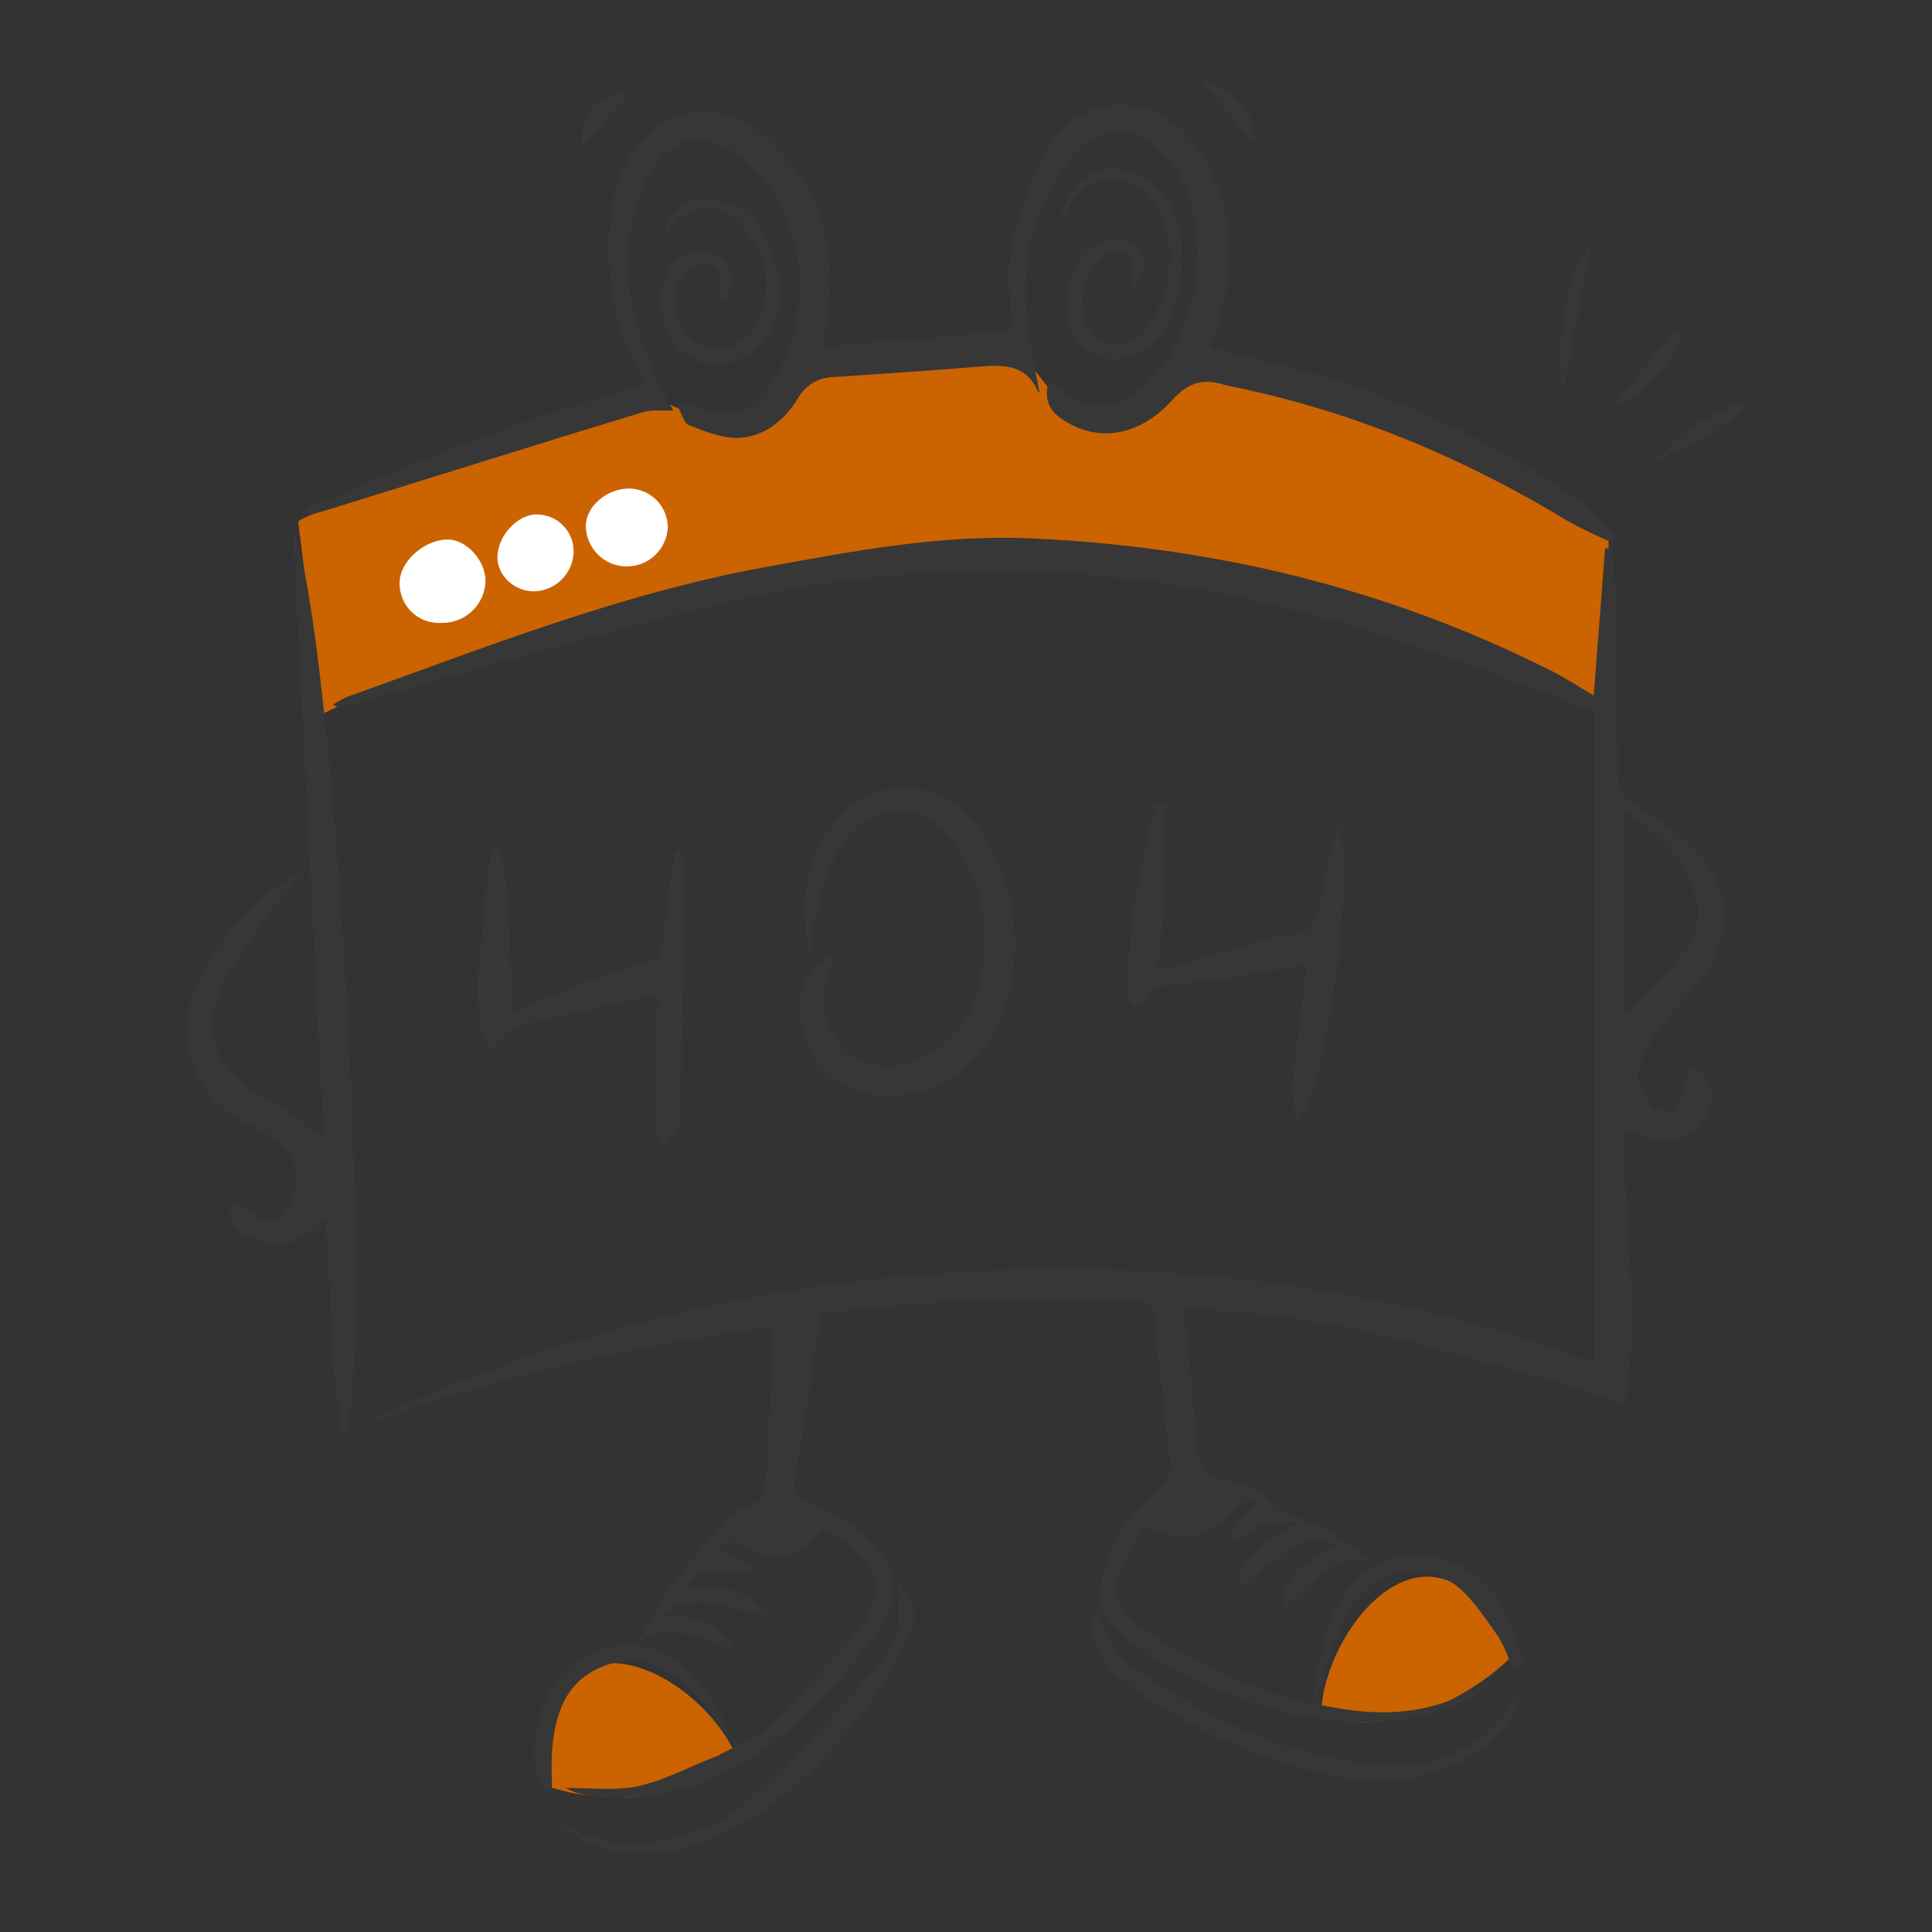
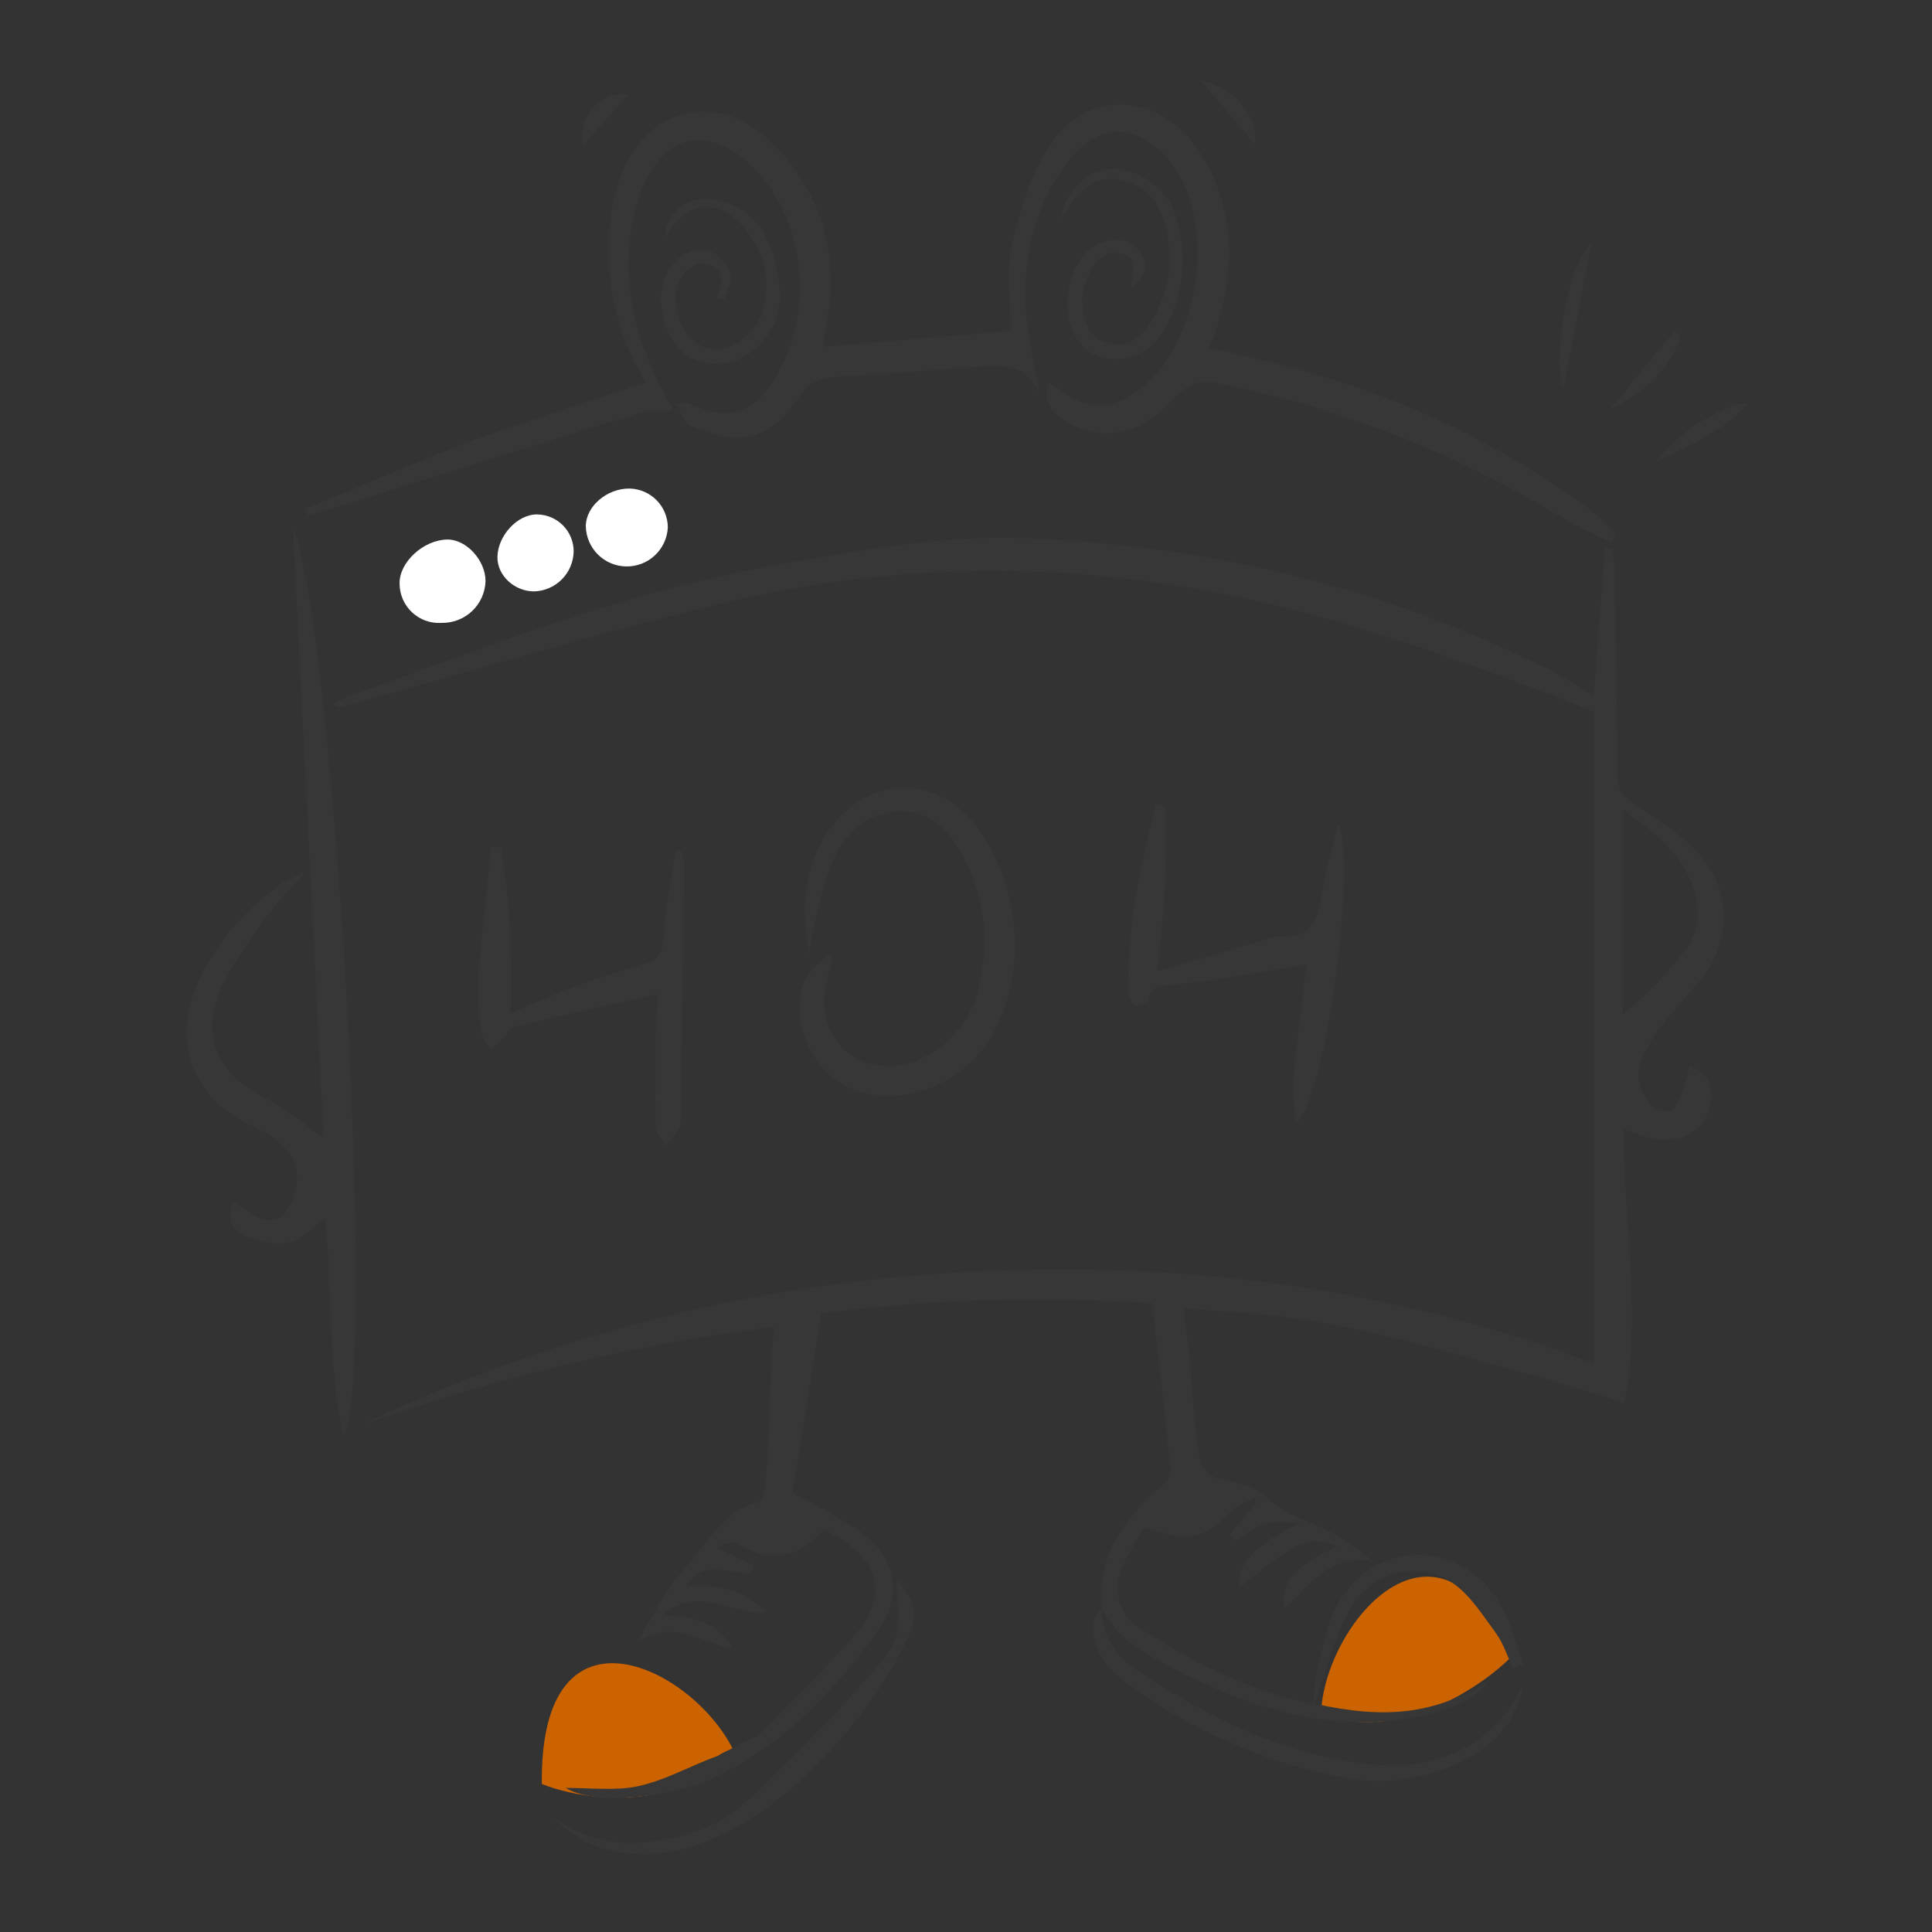
<svg xmlns="http://www.w3.org/2000/svg" width="460" height="460" viewBox="0 0 460 460" fill="none">
  <rect x="0" y="0" width="460" height="460" fill="#333333" stroke="none" />
-   <path d="M76.696 170L71 124.197C73.025 121.687 128.379 103.491 155.803 94.707L172.89 102.236L183.649 99.727L193.775 86.55C209.385 84.877 240.986 81.907 242.505 83.413C244.024 84.919 250.31 93.243 253.264 97.217L268.452 99.727L284.907 87.178L315.284 94.08L351.357 107.883L383 127.334V170C276.173 103.24 134.286 142.183 76.696 170Z" fill="#CC6301" />
  <path d="M314.53 408.27C315.043 386.908 342.5 354.185 359.784 394.537C353.391 401.001 333.988 414.933 314.53 408.27Z" fill="#CC6301" />
  <path d="M175 417.48C165.677 397.145 128.473 378.577 129.006 424.756C137.663 428.255 159.553 432.173 175 417.48Z" fill="#CC6301" />
  <path d="M262.321 382.575C261.051 369.486 268.484 360.896 277.405 353.005C277.842 352.58 278.187 352.07 278.419 351.506C278.651 350.942 278.764 350.336 278.752 349.727C277.405 336.88 275.905 324.045 274.342 310.334C248.066 308.521 221.676 309.321 195.558 312.723L188.709 355.369C193.69 358.19 199.217 360.807 204.199 364.264C213.386 370.617 215.241 379.716 208.761 388.649C198.239 403.148 186.027 415.893 169.368 423.555C160.473 427.634 141.873 430.125 134.693 425.69C139.776 425.69 146.788 426.376 151.616 425.347C158.682 423.835 164.072 420.518 170.908 418.066C172.815 416.795 174.362 416.554 175.366 415.474L175.264 415.563C177.323 414.533 179.839 413.949 181.377 412.411C188.848 404.939 196.282 397.391 203.309 389.538C213.17 378.496 207.757 369.499 196.041 364.276C190.259 371.164 183.473 372.129 175.62 367.568C174.35 366.831 172.291 367.466 170.703 368.559L179.521 372.752L179.077 374.455C173.994 375.078 167.818 370.871 163.434 377.466C170.626 377.39 177.209 378.165 182.33 383.82C174.35 384.659 166.128 377.161 157.614 384.621C164.883 384.748 170.88 386.069 174.426 392.55C166.979 391.114 160.181 385.18 151.553 391.038C155.822 384.316 158.656 378.115 163.066 373.387C168.644 367.415 171.703 359.987 180.534 357.585C181.589 357.305 182.143 354.656 182.27 353.245C183.426 340.195 183.168 329.559 184.223 315.925C149.799 320.309 119.175 327.781 85.882 339.307C131.308 317.735 180.544 305.338 230.769 302.824C281.484 300.283 330.94 306.281 379.443 324.643V169.374C347.078 156.768 314.04 144.62 278.866 139.207C243.485 133.702 207.369 135.156 172.545 143.489C141.883 150.808 111.665 160.008 81.231 168.357C80.774 168.484 80.253 168.433 79.312 167.747C80.407 167.043 81.554 166.422 82.743 165.892C115.477 154.176 147.868 141.265 182.292 135.013C203.106 131.201 223.908 127.249 245.268 128.177C289.006 130.096 330.661 140.096 369.799 159.945C372.963 161.546 375.936 163.528 379.456 165.6C380.371 153.655 381.261 142.104 382.163 130.566H383.929C384.107 132.637 384.387 134.708 384.425 136.792C384.717 152.854 385.009 168.916 385.162 184.978C385.162 188.104 386.509 189.591 389.088 191.332C394.603 194.953 400.296 198.702 404.667 203.518C412.177 211.79 412.203 223.303 405.595 232.325C402.469 236.582 398.53 240.242 395.429 244.524C393.167 247.65 390.816 251.17 390.13 254.817C389.647 257.473 391.401 260.903 393.015 263.419C393.701 264.474 397.767 264.906 398.364 264.131C400.054 261.958 400.766 259.048 401.77 256.342C401.982 255.536 402.101 254.709 402.126 253.876C406.637 255.02 408.479 259.201 406.827 264.258C404.502 271.463 396.878 273.42 386.687 268.833C386.369 290.028 390.994 313.934 386.687 334.151C383.927 332.884 370.016 329.044 367.138 328.075C341.914 321.226 323.735 315.176 297.673 312.634L282.081 311.585C281.991 312.854 281.991 312.92 282.081 314.189C283.898 325.307 283.669 336.969 285.766 348.024C286.033 348.873 286.488 349.651 287.098 350.3C287.707 350.949 288.455 351.452 289.286 351.773C293.911 353.119 298.473 353.336 302.54 357.3C306.275 360.96 312.261 362.269 317.089 364.924C320.075 366.564 322.769 368.737 327.001 371.659C315.996 369.741 311.956 377.949 305.818 382.803C304.306 377.098 309.287 371.723 318.601 368.279C314.179 366.373 310.787 366.538 306.085 369.626C302.273 372.168 298.854 375.065 294.992 378.013C294.458 372.079 299.464 367.39 309.554 362.624C306.835 362.624 303.975 362.078 301.447 362.764C298.918 363.45 296.478 365.42 294.013 366.831L292.641 365.471L299.134 357.847L298.778 356.665C297.177 357.44 295.258 357.872 294.038 359.041C285.982 366.767 283.606 367.39 272.436 363.578C270.581 366.983 268.179 370.35 266.845 374.112C265.878 376.544 265.811 379.241 266.657 381.717C267.503 384.194 269.205 386.287 271.458 387.62C283.911 395.854 297.19 402.36 312.667 405.791C312.785 403.232 313.082 400.684 313.557 398.166C315.005 392.613 315.768 386.552 318.576 381.723C327.408 366.475 347.561 366.386 356.863 381.368C359.62 385.802 360.878 391.165 362.822 396.108L360.281 397.264C358.909 394.392 357.943 391.241 356.1 388.738C352.936 384.443 349.899 379.538 345.604 376.729C337.116 371.189 326.035 374.404 321.054 383.833C317.547 390.453 315.742 397.976 312.985 405.638C329.364 409.273 341.21 408.409 354.527 400.276C350.27 405.892 340.928 408.713 331.347 409.679C312.718 411.547 295.995 405.778 279.806 397.442C272.767 393.833 265.829 390.237 262.143 382.651L262.321 382.575ZM386.343 192.666V241.55C391.858 237.048 396.842 231.932 401.198 226.302C404.769 221.676 405.01 216.25 402.926 210.736C399.8 202.438 393.104 197.584 386.343 192.666Z" fill="#373737" />
  <path d="M383.574 129.041C380.104 127.581 376.711 125.944 373.409 124.136C348.833 109.205 322.707 98.188 294.51 92.279C293.5 92.115 292.499 91.898 291.511 91.631C286.542 90.055 282.984 90.958 279.096 95.266C271.789 103.373 262.767 105.101 255.13 101.123C251.509 99.23 248.129 96.829 249.615 91.123C251 91.936 252.017 92.394 252.881 93.067C258.65 97.426 263.339 97.718 269.4 94.046C285.805 84.147 290.647 51.921 277.863 37.638C270.303 29.188 261.509 29.277 254.482 38.312C245.981 49.215 243.224 61.922 244.393 75.455C244.901 81.478 246.413 87.412 247.468 93.372C247.468 93.372 247.226 93.372 247.214 93.372C244.278 86.409 238.458 86.853 232.41 87.349C221.177 88.289 209.931 88.988 198.685 89.763C196.912 89.753 195.169 90.22 193.637 91.114C192.106 92.008 190.843 93.297 189.981 94.846C186.893 99.929 182.14 103.932 176.003 104.249C172.051 104.44 167.87 102.725 164.045 101.225C162.774 100.717 162.241 98.252 161.046 96.142C162.8 96.015 163.346 95.799 163.715 95.964C173.474 100.412 179.179 98.696 184.733 89.611C194.225 74.07 191.607 51.566 178.913 39.392C168.582 29.493 157.539 32.035 152.685 45.568C147.513 60.016 149.279 74.133 155.303 87.908C156.866 91.491 158.835 94.884 160.284 97.731C157.984 97.845 155.201 97.464 152.837 98.201C128.198 105.698 103.635 113.449 79.034 121.074C77.153 121.658 75.222 122.167 73.341 122.7L72.769 121.163C86.074 115.686 99.226 109.841 112.695 104.834C126.165 99.827 139.774 95.736 153.765 91.085C146.68 79.551 143.714 65.955 145.353 52.519C145.677 49.462 146.298 46.445 147.208 43.509C152.876 25.579 170.894 20.865 184.148 34.284C196.779 47.08 200.07 62.811 196.194 80.195C196.055 80.843 195.928 81.466 195.699 82.596L240.657 78.784C240.657 72.138 239.551 65.022 240.936 58.453C242.626 50.434 245.231 42.124 249.514 35.224C258.409 20.865 276.377 21.704 285.704 36.291C294.294 49.697 293.951 64.044 289.516 78.695C289.122 79.966 288.563 81.237 287.953 82.787C294.929 84.477 301.677 85.989 308.361 87.755C333.684 94.441 357.523 105.835 378.631 121.341C380.834 123.219 382.878 125.276 384.744 127.491L383.574 129.041Z" fill="#373737" />
  <path d="M77.063 270.841C74.632 222.553 72.196 174.186 69.757 125.737C79.668 149.449 89.923 329.281 81.727 341.836C77.915 323.919 79.185 306.738 77.394 289.99C74.623 291.998 72.056 295.073 68.943 295.785C65.83 296.496 61.941 295.658 58.778 294.412C55.613 293.167 53.695 290.6 55.55 286.305C56.821 287.03 57.812 287.576 58.701 288.186C61.7 290.41 65.398 291.807 67.888 288.707C69.98 285.997 70.978 282.6 70.684 279.189C69.693 272.836 64.14 270.091 58.816 267.473C46.604 261.463 41.597 249.404 46.108 236.569C49.641 226.632 56.363 218.932 64.381 212.324C66.678 210.314 69.39 208.834 72.323 207.991C69.375 211.384 66.135 214.586 63.53 218.157C59.718 223.557 55.626 228.958 52.792 234.905C47.57 245.896 51.522 255.236 62.285 260.967C67.38 263.674 71.84 267.308 77.063 270.841Z" fill="#373737" />
  <path d="M192.686 227.598C191.123 217.852 190.882 208.144 196.27 199.35C205.889 183.72 224.404 183.644 234.188 199.16C244.354 215.234 244.074 236.786 233.604 250.242C225.979 259.976 211.747 263.712 201.467 258.655C192.267 254.131 187.604 241.271 192.204 232.376C193.246 230.368 195.457 228.958 197.134 227.293L198.087 228.31C197.414 232.058 195.838 235.934 196.219 239.556C197.579 252.886 211.264 258.096 222.904 249.988C228.192 246.375 231.869 240.848 233.159 234.575C235.446 224.078 234.607 213.824 229.486 204.23C226.322 198.308 222.027 193.2 214.683 193.187C207.338 193.175 201.975 197.52 198.9 203.721C196.359 208.982 195.228 214.967 193.678 220.686C193.2 222.966 192.869 225.275 192.686 227.598Z" fill="#373737" />
  <path d="M156.696 236.709C144.904 239.339 133.62 241.792 122.387 244.46C121.485 244.664 120.862 245.998 120.1 246.773C119.032 247.866 117.939 248.921 116.859 249.988C116.059 248.616 114.724 247.294 114.572 245.845C113.955 241.282 113.743 236.672 113.937 232.071C114.674 221.905 115.919 211.816 116.948 201.701H119.261C119.82 205.869 120.532 210.011 120.9 214.192C121.294 218.614 121.447 223.087 121.548 227.509C121.65 231.931 121.548 236.404 121.548 241.258C125.792 239.454 130.037 237.446 134.433 235.819C140.462 233.46 146.608 231.412 152.846 229.682C156.76 228.678 157.738 226.836 158.018 223.036C158.513 216.161 159.822 209.338 160.801 202.489H162.071C162.468 203.461 162.733 204.483 162.859 205.526C162.63 225.493 162.364 245.452 162.059 265.402C162.164 266.426 162.034 267.46 161.677 268.426C160.701 270.007 159.623 271.522 158.45 272.963C157.637 271.412 156.175 269.9 156.137 268.337C155.934 260.827 156.137 253.317 156.137 245.807C156.29 242.694 156.544 239.644 156.696 236.709Z" fill="#373737" />
  <path d="M318.665 196.084C323.176 206.517 315.399 262.403 308.601 267.511C308.296 263.496 307.61 260.294 307.902 257.18C308.753 248.031 309.999 238.907 311.117 229.555C303.772 230.826 296.504 232.096 289.235 233.278C286.198 233.761 283.136 234.028 280.086 234.333C277.24 234.612 274.228 234.333 273.25 238.145C273.084 238.806 270.924 239.695 270.441 239.416C269.918 239.048 269.477 238.573 269.149 238.024C268.82 237.474 268.611 236.862 268.535 236.226C268.616 229.577 269.074 222.937 269.908 216.34C271.178 208.016 273.338 199.82 275.117 191.586L277.405 191.802C277.405 198.27 277.633 204.751 277.341 211.193C277.049 217.636 276.223 224.37 275.613 231.207C283.86 228.818 291.662 226.543 299.477 224.307C301.282 223.786 303.124 222.884 304.916 222.973C312.032 223.354 313.951 219.288 314.751 213.125C315.514 207.343 317.318 201.803 318.665 196.084Z" fill="#373737" />
  <path d="M262.165 382.423C262.171 385.517 262.974 388.556 264.496 391.25C266.018 393.943 268.209 396.198 270.857 397.799C288.1 409.235 306.437 418.244 327.34 420.163C339.043 421.243 349.679 417.901 357.837 408.854C359.489 407.024 360.569 404.686 362.666 401.395C360.366 412.031 353.644 416.961 345.715 420.455C337.012 424.18 327.347 425.03 318.127 422.883C299.842 419.202 282.613 411.473 267.705 400.264C263.372 396.96 260.157 392.716 260.145 386.972C260.145 385.523 261.555 384.087 262.305 382.626L262.165 382.423Z" fill="#373737" />
  <path d="M213.562 376.12C217.54 380.301 218.645 384.888 216.51 389.132C213.311 396.058 209.347 402.605 204.693 408.65C194.768 420.887 183.688 432.057 168.681 438.207C160.218 441.676 151.373 442.693 142.656 439.859C138.387 438.474 134.651 435.424 131.105 432.324C134.457 434.863 138.277 436.716 142.345 437.778C146.414 438.84 150.652 439.089 154.817 438.512C163.318 437.508 171.425 434.776 177.601 428.994C188.218 419.183 198.321 408.83 207.87 397.976C214.693 390.11 214.109 389.196 213.562 376.12Z" fill="#373737" />
  <path d="M269.313 68.479C269.72 64.667 271.092 60.74 266.365 60.245C262.032 59.8 260.088 63.091 258.741 66.598C258.061 68.171 257.707 69.866 257.699 71.58C257.89 75.76 258.639 80.017 263.278 81.58C267.916 83.143 271.512 80.678 273.748 77.107C276.063 73.606 277.579 69.638 278.189 65.486C278.799 61.333 278.489 57.097 277.281 53.078C275.642 47.461 272.033 43.382 265.908 42.658C259.783 41.934 256.543 45.784 253.849 50.448C253.506 51.019 253.086 51.54 252.578 52.316C253.747 45.466 258.068 40.993 264.015 40.256C269.784 39.532 277.624 44.361 279.657 50.536C282.659 59.195 282.106 68.69 278.12 76.942C275.146 83.194 269.657 86.167 263.71 85.38C258.932 84.757 255.463 81.135 254.497 75.773C253.226 68.797 255.895 61.122 260.774 58.517C264.332 56.611 268.233 56.28 271.08 59.597C273.38 62.278 273.126 65.353 269.313 68.479Z" fill="#373737" />
  <path d="M170.638 70.919C171.908 67.551 173.065 64.082 168.325 62.85C164.958 61.973 161.463 65.391 160.968 69.673C160.256 75.9 163.903 82.037 168.859 82.978C174.018 83.944 179.787 79.966 181.566 74.083C183.802 66.382 181.782 59.419 176.661 53.611C170.574 46.711 162.467 48.389 158.223 57.055C158.604 50.219 163.763 46.19 170.93 47.703C179.38 49.507 183.091 55.886 184.844 63.65C186.598 71.414 185.785 78.403 179.202 83.575C173.865 87.781 166.597 87.552 162.226 83.575C157.308 79.064 155.77 69.597 159.227 64.235C161.578 60.626 165.123 58.593 169.253 59.94C170.356 60.427 171.346 61.139 172.16 62.029C172.973 62.919 173.593 63.969 173.98 65.111C174.513 66.865 172.989 69.229 172.366 71.325L170.638 70.919Z" fill="#373737" />
  <path d="M105.164 148.306C103.882 148.394 102.594 148.219 101.382 147.789C100.17 147.359 99.06 146.685 98.119 145.808C97.179 144.93 96.429 143.869 95.916 142.69C95.404 141.511 95.139 140.239 95.138 138.953C95.024 133.87 100.818 128.559 106.46 128.457C111.022 128.368 115.673 133.464 115.597 138.458C115.491 141.137 114.34 143.669 112.39 145.51C110.439 147.351 107.846 148.354 105.164 148.306Z" fill="white" />
  <path d="M159.007 125.56C158.887 128.092 157.787 130.479 155.94 132.216C154.092 133.953 151.642 134.904 149.107 134.867C146.571 134.831 144.149 133.811 142.352 132.022C140.555 130.233 139.524 127.815 139.477 125.28C139.477 120.553 144.559 116.207 149.998 116.322C152.402 116.4 154.682 117.406 156.362 119.128C158.041 120.85 158.989 123.154 159.007 125.56Z" fill="white" />
-   <path d="M175.292 415.487L169.078 407.659C168.08 406.281 167.002 404.961 165.851 403.707C159.739 397.582 152.737 393.287 143.867 396.642C134.642 400.124 132.024 408.243 131.427 417.227C131.224 420.188 131.427 423.174 131.427 426.123L130.156 426.364C129.446 425.608 128.851 424.752 128.39 423.823C124.972 413.072 129.737 399.895 138.848 394.596C148.162 389.234 159.014 391.343 167.134 401.039C170.616 405.219 172.611 410.645 175.292 415.512V415.487Z" fill="#373737" />
  <path d="M136.584 131.316C136.533 133.804 135.526 136.178 133.774 137.945C132.021 139.712 129.656 140.737 127.168 140.808C122.441 140.808 118.387 136.996 118.438 132.65C118.502 127.491 123.254 122.395 127.93 122.484C130.245 122.521 132.451 123.469 134.071 125.122C135.691 126.776 136.594 129.001 136.584 131.316Z" fill="white" />
  <path d="M378.96 58.046L372.111 93.093C369.608 84.477 373.433 62.443 378.96 58.046Z" fill="#373737" />
  <path d="M416.318 95.939C410.155 102.928 402.341 105.914 394.297 109.917C398.096 103.957 410.524 95.939 416.318 95.939Z" fill="#373737" />
  <path d="M383.391 97.375L398.639 78.848L400.139 80.119C397.458 88.264 391.345 93.626 383.391 97.375Z" fill="#373737" />
  <path d="M285.844 19.061C293.976 21.145 299.377 27.206 298.843 34.398L285.844 19.061Z" fill="#373737" />
  <path d="M149.787 22.339L138.681 34.691C137.703 27.6 142.493 21.843 149.787 22.339Z" fill="#373737" />
</svg>